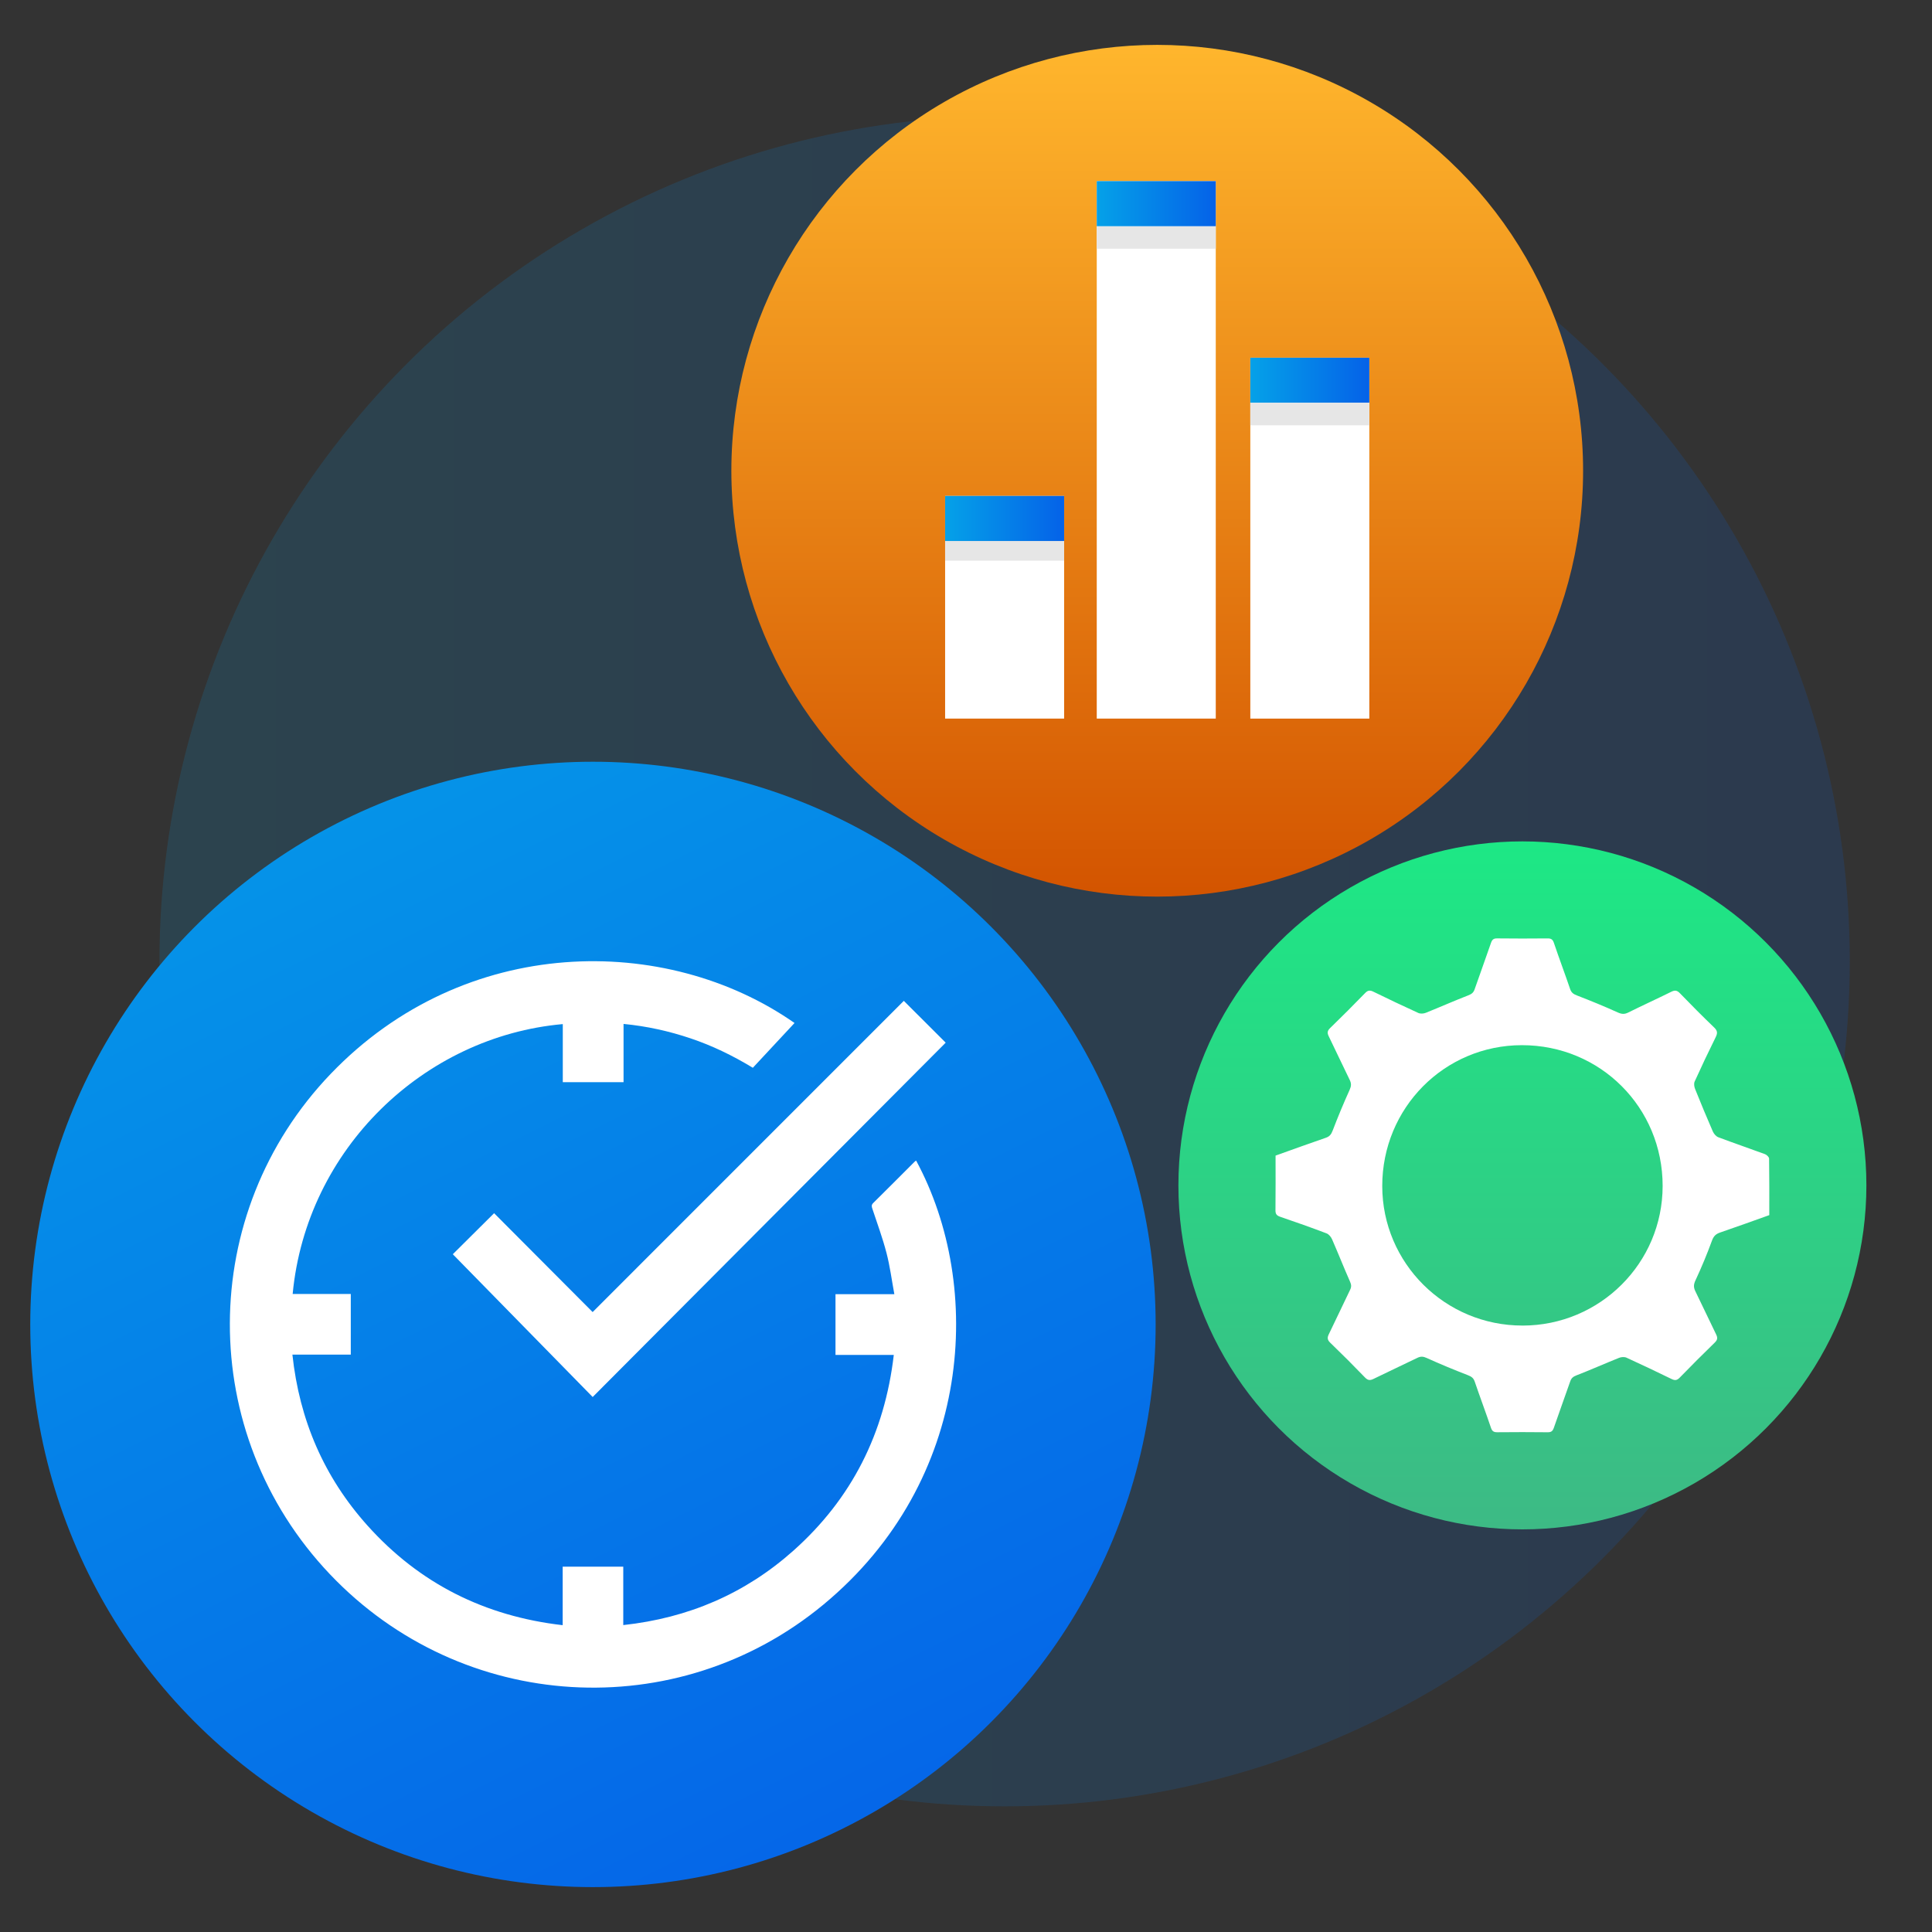
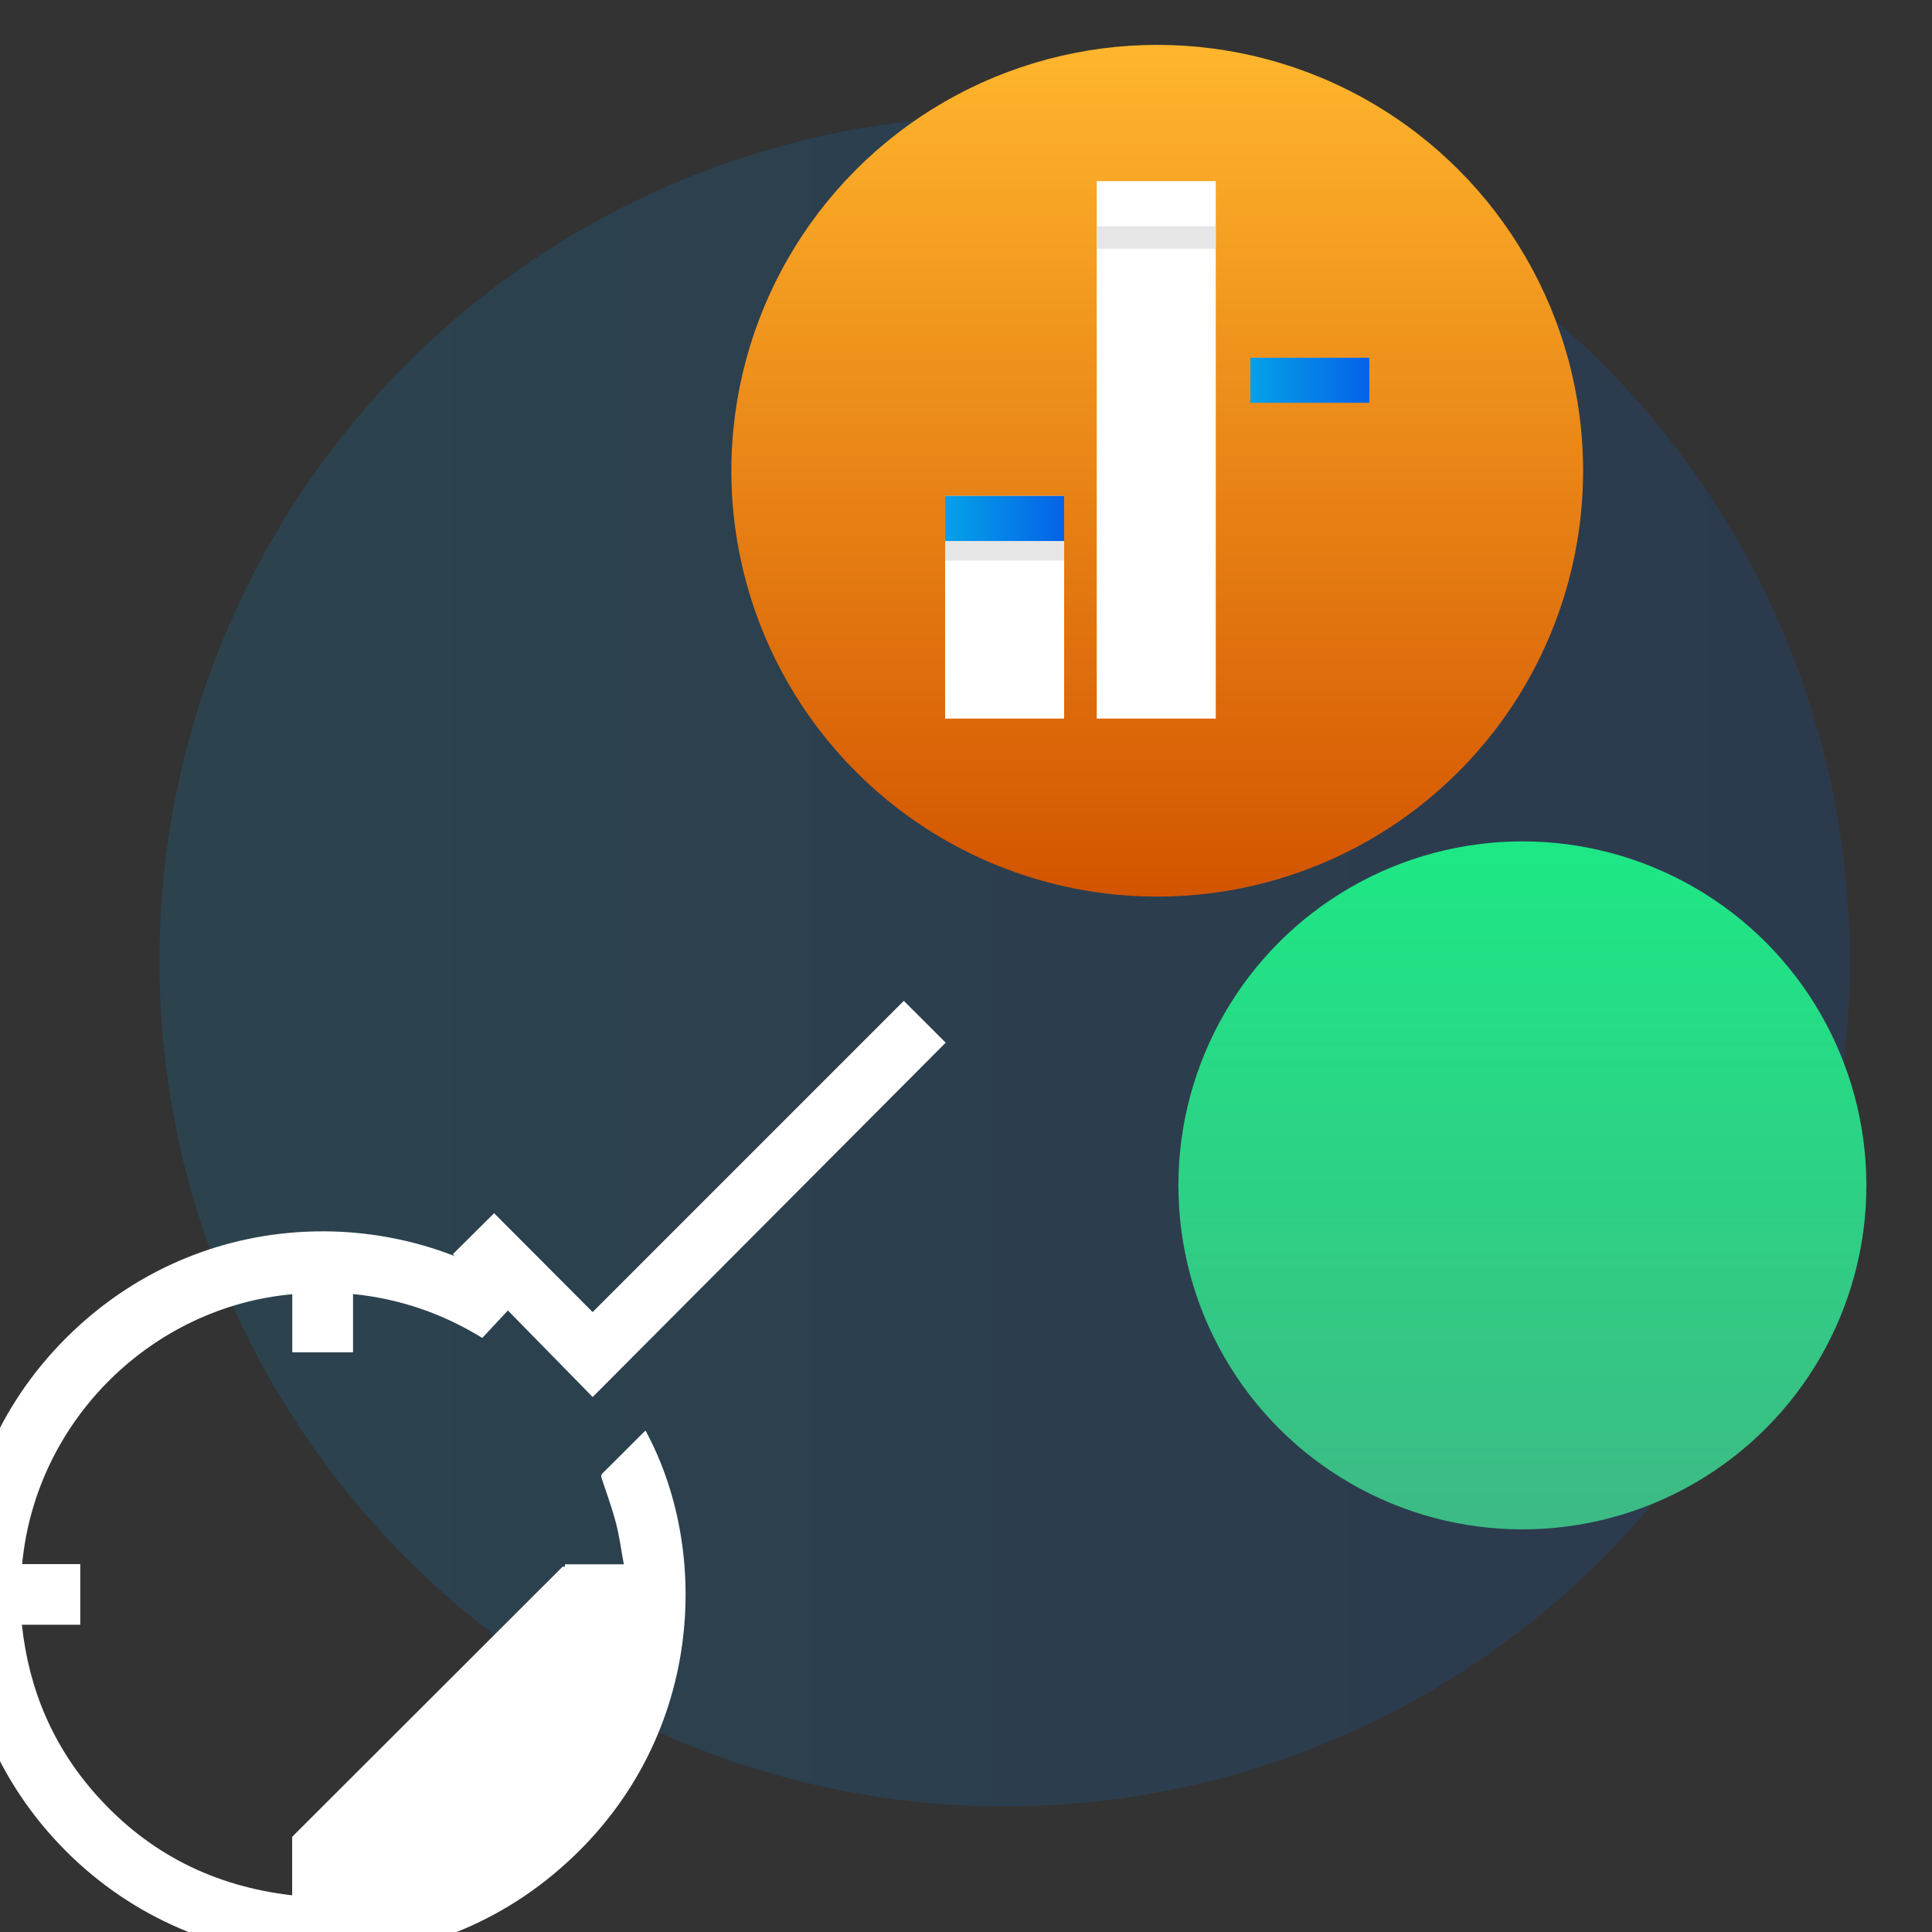
<svg xmlns="http://www.w3.org/2000/svg" xmlns:xlink="http://www.w3.org/1999/xlink" id="Layer_1" viewBox="0 0 100 100">
  <rect x="0" y="0" width="100" height="100" fill="#333333" stroke="none" />
  <defs>
    <style>.cls-1{fill:url(#linear-gradient-2);}.cls-2{fill:#fff;}.cls-3{fill:url(#linear-gradient-6);}.cls-4{fill:#e6e6e6;}.cls-5{fill:url(#linear-gradient-5);}.cls-6{fill:url(#linear-gradient-7);}.cls-7{fill:url(#linear-gradient);opacity:.15;}.cls-8{fill:url(#linear-gradient-3);}.cls-9{fill:url(#linear-gradient-4);}</style>
    <linearGradient id="linear-gradient" x1="8.254" y1="49.751" x2="95.744" y2="49.751" gradientUnits="userSpaceOnUse">
      <stop offset="0" stop-color="#05a1e8" />
      <stop offset="1" stop-color="#0562e8" />
    </linearGradient>
    <linearGradient id="linear-gradient-2" x1="9.193" y1="25.556" x2="46.497" y2="100.165" xlink:href="#linear-gradient" />
    <linearGradient id="linear-gradient-3" x1="-118.533" y1="376.47" x2="-74.446" y2="376.47" gradientTransform="translate(-316.572 -72.123) rotate(-90)" gradientUnits="userSpaceOnUse">
      <stop offset="0" stop-color="#d35400" />
      <stop offset="1" stop-color="#ffb62d" />
    </linearGradient>
    <linearGradient id="linear-gradient-4" x1="-151.284" y1="395.371" x2="-115.673" y2="395.371" gradientTransform="translate(-316.572 -72.123) rotate(-90)" gradientUnits="userSpaceOnUse">
      <stop offset="0" stop-color="#3dba85" />
      <stop offset="1" stop-color="#1de885" />
    </linearGradient>
    <linearGradient id="linear-gradient-5" x1="64.716" y1="19.682" x2="70.876" y2="19.682" xlink:href="#linear-gradient" />
    <linearGradient id="linear-gradient-6" x1="56.768" y1="10.541" x2="62.928" y2="10.541" xlink:href="#linear-gradient" />
    <linearGradient id="linear-gradient-7" x1="48.919" y1="26.836" x2="55.079" y2="26.836" xlink:href="#linear-gradient" />
  </defs>
  <circle class="cls-7" cx="51.999" cy="49.751" r="43.745" />
-   <circle class="cls-1" cx="30.691" cy="68.552" r="29.125" />
  <circle class="cls-8" cx="59.898" cy="24.366" r="22.043" />
  <circle class="cls-9" cx="78.799" cy="61.355" r="17.805" />
  <g>
    <g>
      <rect class="cls-2" x="48.919" y="25.669" width="6.16" height="11.525" />
      <rect class="cls-2" x="56.768" y="9.375" width="6.16" height="27.819" />
-       <rect class="cls-2" x="64.716" y="18.516" width="6.16" height="18.679" />
    </g>
    <rect class="cls-5" x="64.716" y="18.516" width="6.16" height="2.333" />
-     <rect class="cls-4" x="64.716" y="20.848" width="6.16" height="1.166" />
    <rect class="cls-4" x="56.768" y="11.708" width="6.16" height="1.166" />
    <rect class="cls-4" x="48.919" y="27.855" width="6.16" height="1.166" />
-     <rect class="cls-3" x="56.768" y="9.375" width="6.16" height="2.333" />
    <rect class="cls-6" x="48.919" y="25.669" width="6.16" height="2.333" />
  </g>
-   <path class="cls-2" d="M66.023,59.814c.873-.312,1.735-.626,2.602-.923,.198-.068,.279-.178,.353-.371,.272-.712,.565-1.416,.879-2.11,.086-.19,.095-.327,.006-.509-.368-.75-.719-1.509-1.086-2.26-.084-.171-.081-.282,.066-.425,.616-.597,1.223-1.204,1.82-1.82,.143-.148,.255-.148,.425-.065,.77,.375,1.543,.745,2.322,1.099,.108,.049,.274,.039,.388-.007,.736-.295,1.461-.618,2.2-.904,.174-.067,.27-.142,.329-.315,.276-.799,.571-1.593,.844-2.393,.06-.175,.131-.242,.322-.24,.868,.011,1.737,.009,2.605,.001,.18-.002,.268,.045,.33,.228,.271,.801,.569,1.593,.842,2.394,.064,.188,.172,.261,.353,.331,.711,.274,1.417,.564,2.111,.878,.2,.09,.344,.104,.539,.007,.739-.367,1.491-.709,2.23-1.075,.188-.093,.3-.08,.449,.075,.581,.602,1.172,1.196,1.776,1.776,.176,.169,.176,.296,.074,.501-.376,.758-.738,1.523-1.087,2.293-.048,.105-.024,.27,.023,.386,.295,.736,.599,1.469,.916,2.195,.053,.122,.168,.259,.286,.303,.801,.303,1.612,.578,2.415,.875,.09,.033,.212,.15,.213,.23,.015,.971,.01,1.942,.01,2.926-.856,.304-1.698,.612-2.547,.901-.225,.077-.336,.19-.421,.423-.254,.696-.54,1.382-.853,2.053-.1,.214-.104,.364-.005,.565,.365,.74,.71,1.49,1.074,2.231,.085,.173,.076,.283-.07,.424-.615,.598-1.223,1.204-1.82,1.82-.145,.149-.257,.144-.426,.061-.77-.375-1.543-.744-2.322-1.099-.107-.049-.272-.038-.385,.008-.736,.295-1.461,.618-2.2,.904-.174,.067-.27,.142-.329,.315-.276,.799-.571,1.593-.844,2.393-.06,.175-.131,.242-.322,.24-.868-.011-1.737-.009-2.605-.001-.18,.002-.268-.045-.33-.228-.271-.801-.569-1.593-.842-2.394-.064-.188-.172-.261-.353-.331-.72-.279-1.434-.574-2.137-.893-.182-.083-.309-.087-.481-.003-.751,.367-1.511,.716-2.26,1.085-.186,.092-.299,.085-.45-.072-.588-.61-1.188-1.21-1.798-1.798-.159-.154-.157-.267-.067-.451,.373-.759,.726-1.529,1.097-2.289,.076-.155,.064-.266-.006-.424-.321-.725-.611-1.463-.929-2.19-.053-.122-.166-.26-.284-.305-.791-.3-1.588-.584-2.389-.855-.187-.063-.258-.139-.256-.342,.011-.94,.005-1.88,.005-2.835Zm12.783,8.798c4.008-.003,7.251-3.236,7.252-7.229,.001-4.059-3.227-7.287-7.284-7.285-4.014,.002-7.233,3.251-7.229,7.295,.004,3.989,3.255,7.222,7.262,7.218Z" />
  <g>
-     <path class="cls-2" d="M29.121,81.091h3.139v3.023c3.363-.365,6.302-1.622,8.803-3.849,3.025-2.694,4.727-6.082,5.199-10.133h-3.017v-3.145h3.046c-.136-.737-.227-1.446-.405-2.131-.2-.771-.477-1.521-.728-2.278-.04-.119-.069-.204,.04-.311,.714-.704,1.42-1.416,2.13-2.125,.026-.026,.058-.047,.09-.071,3.517,6.499,2.949,16.568-4.794,22.98-7.576,6.274-18.715,5.63-25.553-1.575-6.929-7.301-6.883-18.669,.048-25.895,6.945-7.241,17.363-7.276,24.006-2.631-.711,.764-1.43,1.536-2.158,2.318-1.055-.64-2.109-1.148-3.224-1.523-1.117-.376-2.261-.63-3.468-.747v3.015h-3.145v-3.006c-7.187,.64-13.269,6.459-13.982,13.969h3.009v3.138h-3.022c.363,3.386,1.636,6.341,3.889,8.852,2.692,3.001,6.071,4.689,10.1,5.153v-3.028Z" />
+     <path class="cls-2" d="M29.121,81.091h3.139v3.023h-3.017v-3.145h3.046c-.136-.737-.227-1.446-.405-2.131-.2-.771-.477-1.521-.728-2.278-.04-.119-.069-.204,.04-.311,.714-.704,1.42-1.416,2.13-2.125,.026-.026,.058-.047,.09-.071,3.517,6.499,2.949,16.568-4.794,22.98-7.576,6.274-18.715,5.63-25.553-1.575-6.929-7.301-6.883-18.669,.048-25.895,6.945-7.241,17.363-7.276,24.006-2.631-.711,.764-1.43,1.536-2.158,2.318-1.055-.64-2.109-1.148-3.224-1.523-1.117-.376-2.261-.63-3.468-.747v3.015h-3.145v-3.006c-7.187,.64-13.269,6.459-13.982,13.969h3.009v3.138h-3.022c.363,3.386,1.636,6.341,3.889,8.852,2.692,3.001,6.071,4.689,10.1,5.153v-3.028Z" />
    <path class="cls-2" d="M30.674,67.913c5.408-5.409,10.763-10.764,16.107-16.109,.745,.744,1.485,1.483,2.168,2.164-6.078,6.101-12.164,12.209-18.272,18.341-2.415-2.465-4.835-4.935-7.24-7.39,.654-.65,1.396-1.387,2.138-2.124,1.664,1.669,3.363,3.375,5.1,5.118Z" />
  </g>
</svg>